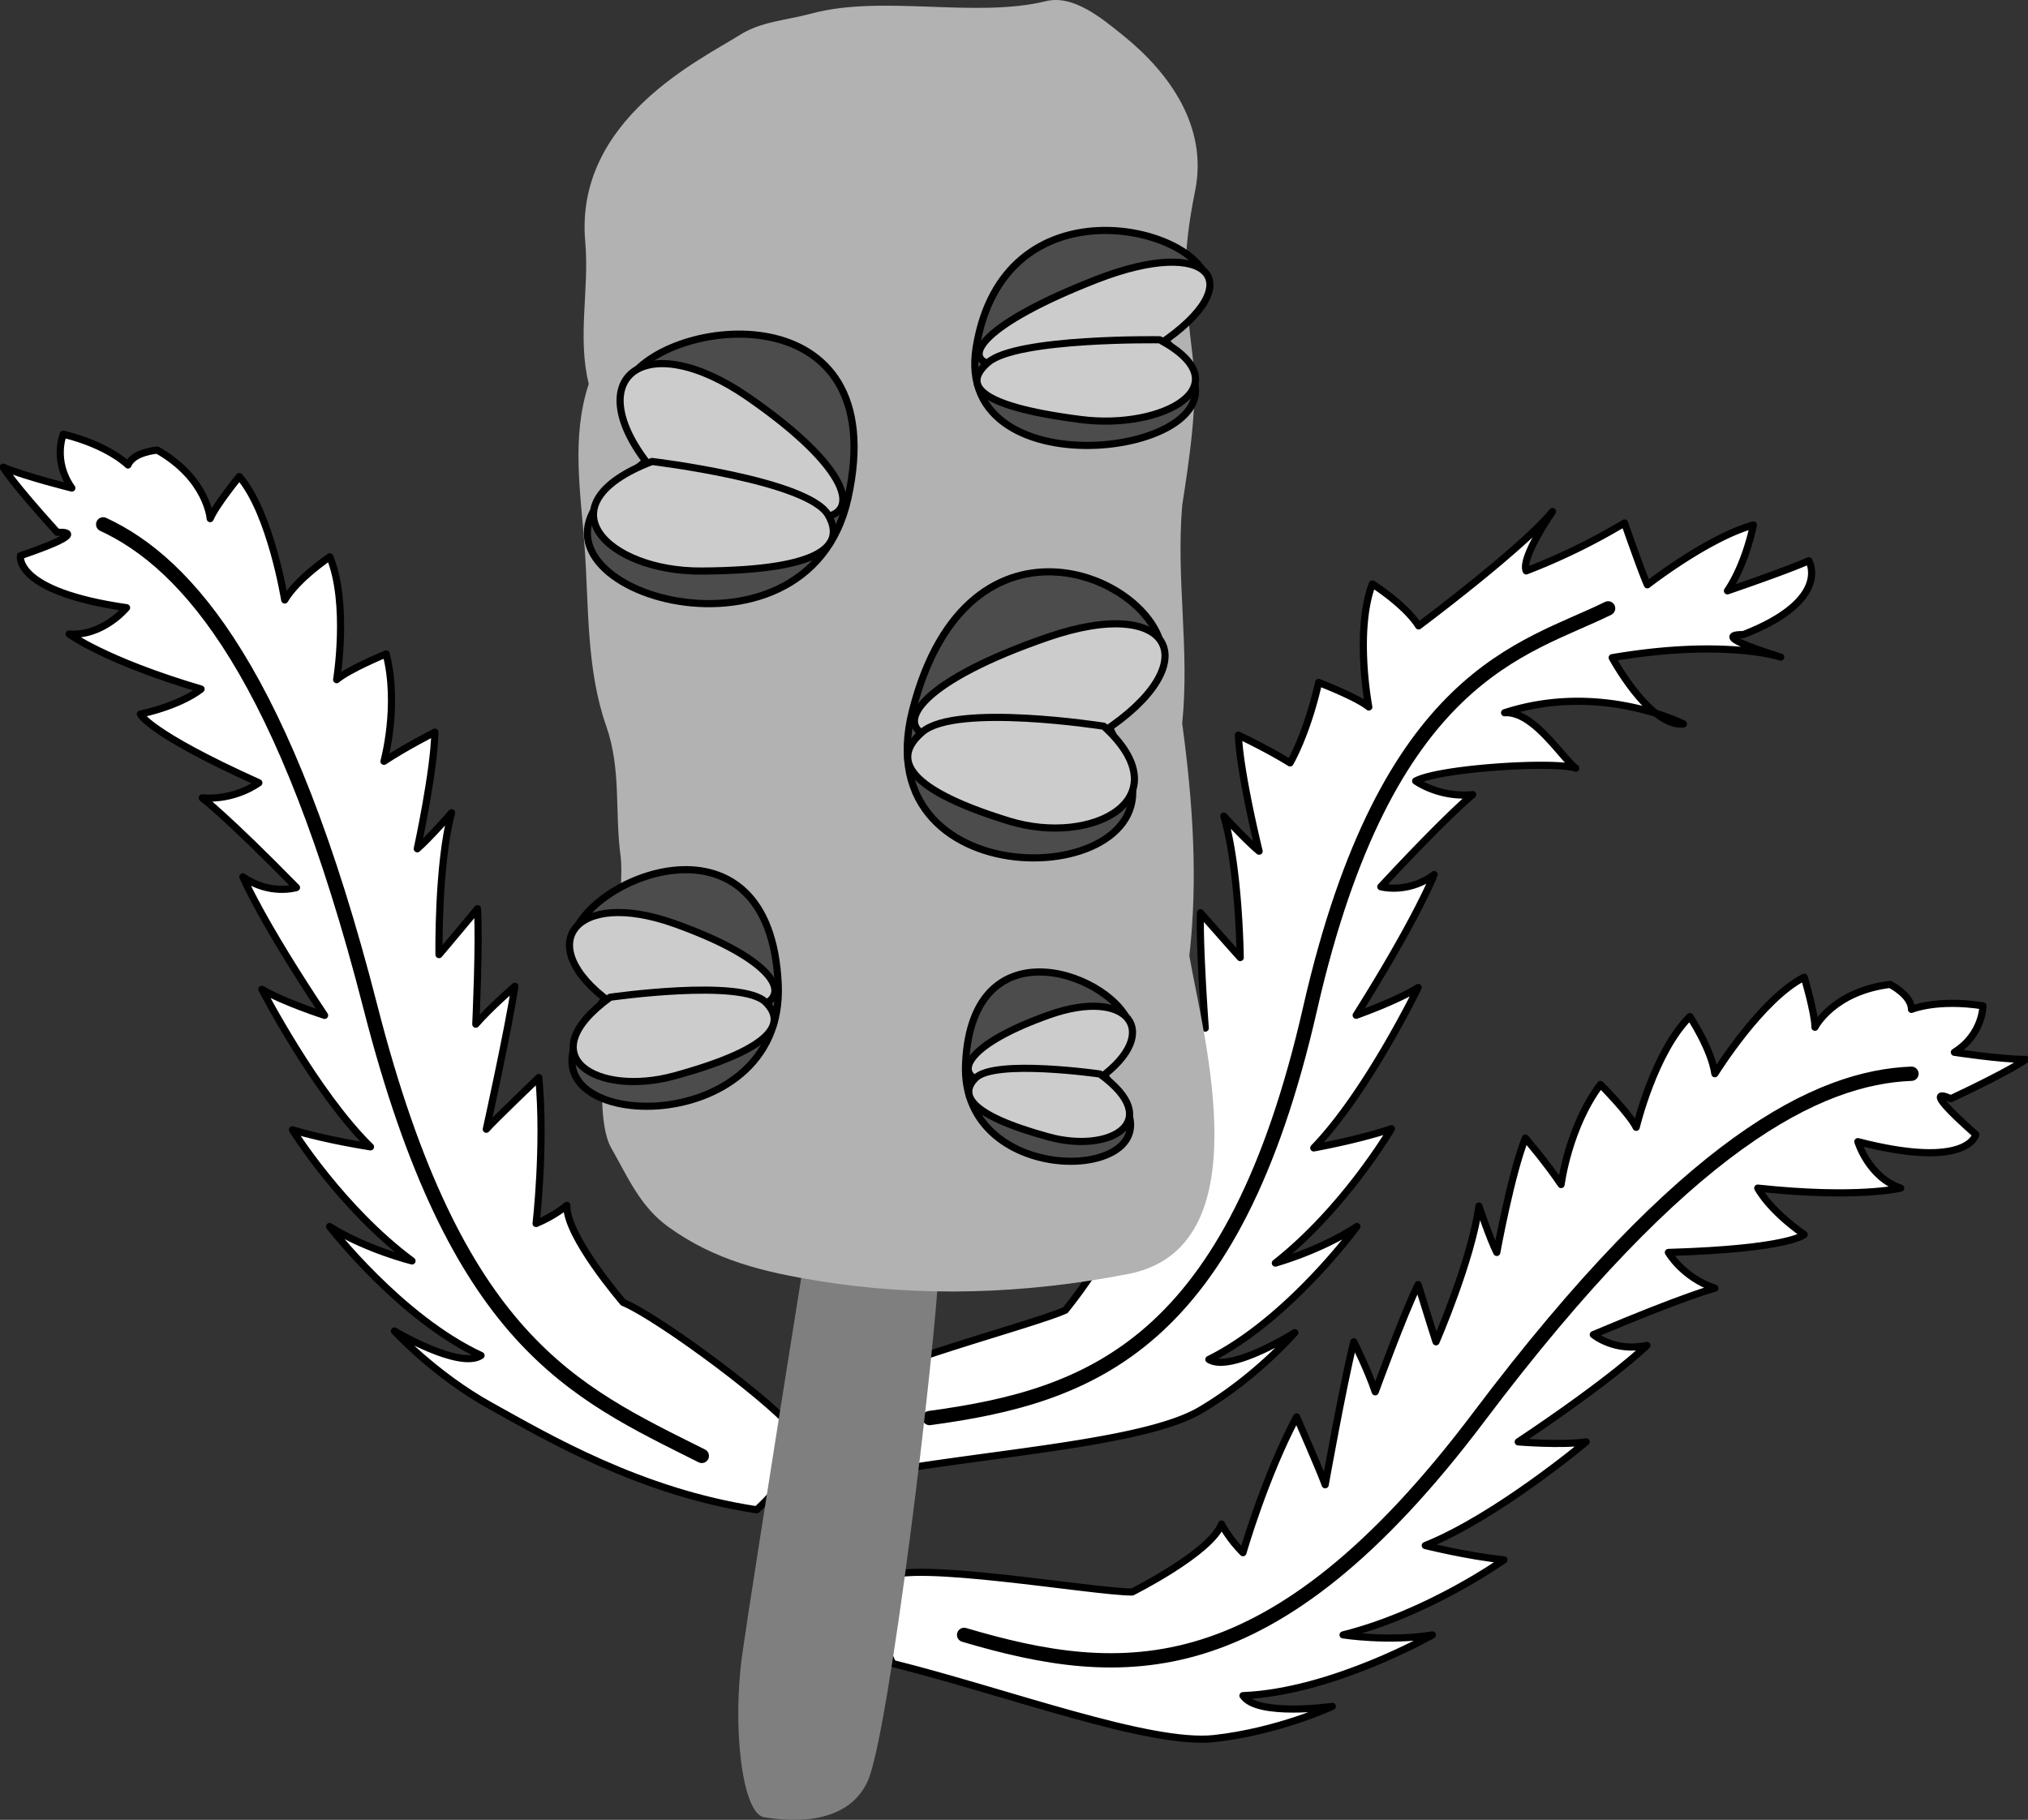
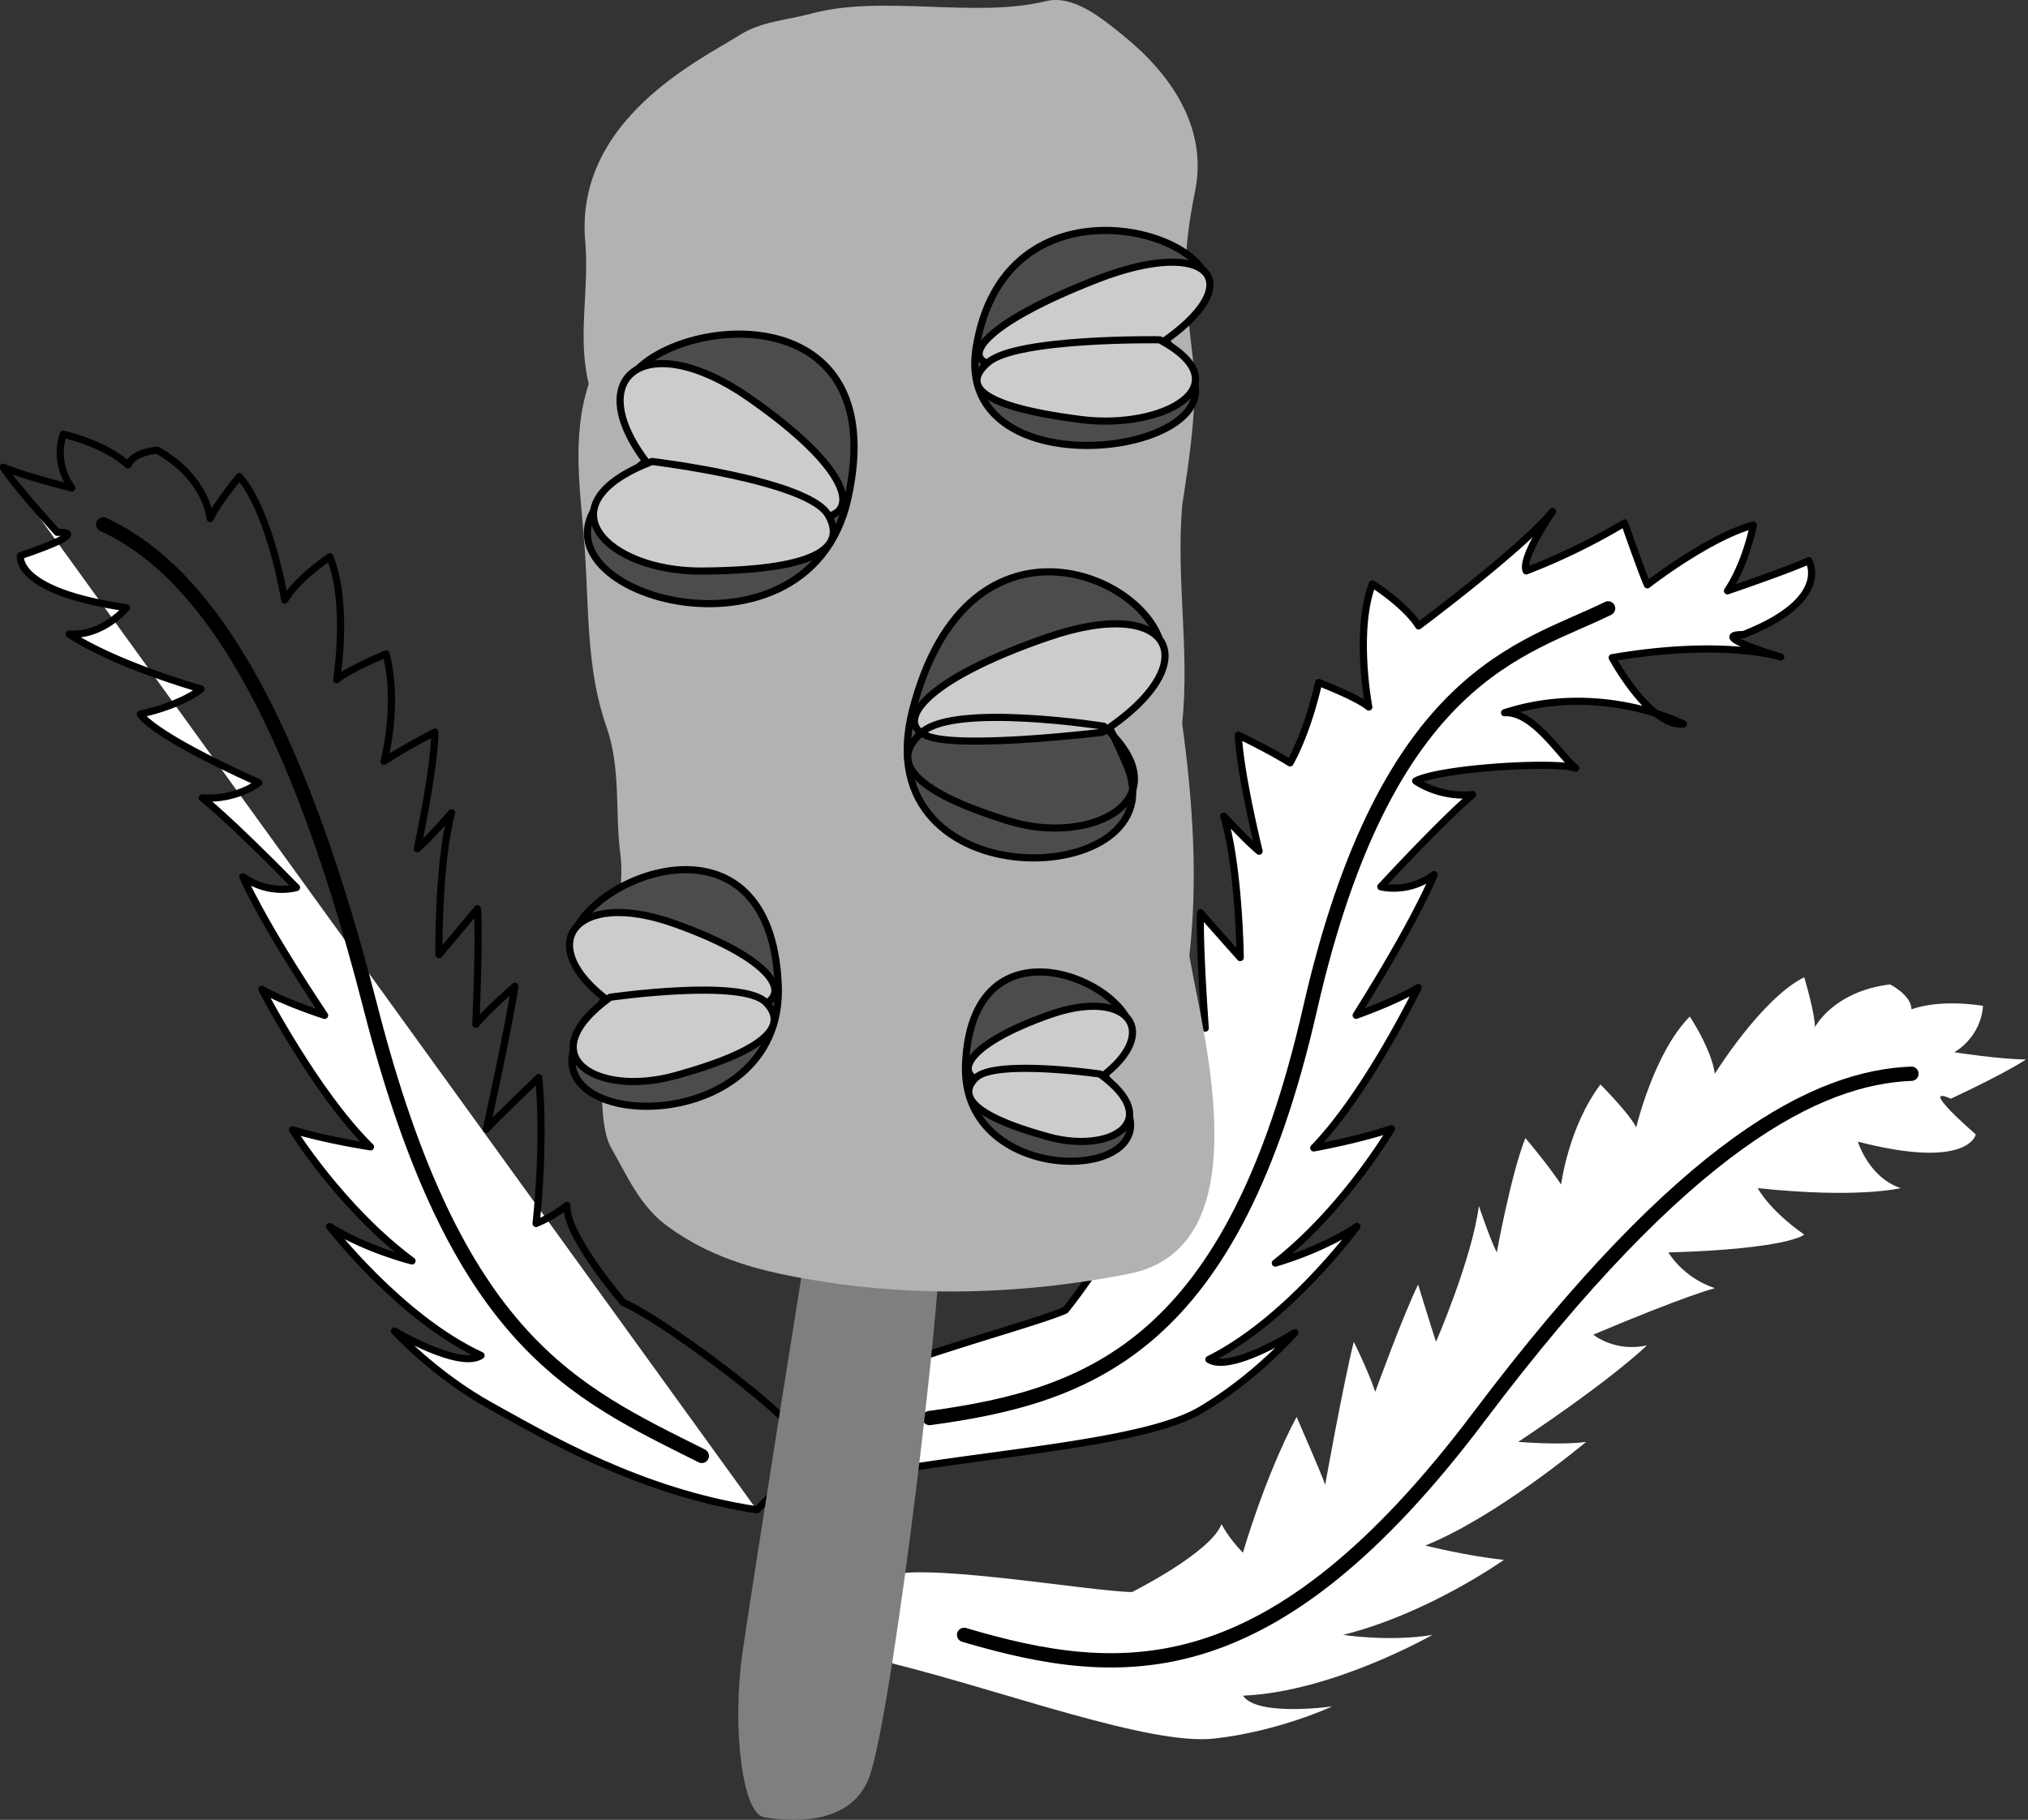
<svg xmlns="http://www.w3.org/2000/svg" width="141.822" height="127.288">
  <rect width="100%" height="100%" fill="#333333" stroke="none" />
  <path fill="#fff" d="M62.422 116.352c8 2 18 5.75 22.5 5.25s8.25-2.25 8.25-2.25-5.25.75-6.25-.75c6.25-.25 13.25-4.25 13.25-4.25-3 .5-6.25 0-6.25 0 6-1.5 11.25-5.25 11.25-5.25-2.5-.25-5.5-1-5.5-1 5-2 11.25-7.25 11.25-7.25-1.75.25-4.75 0-4.75 0 6.75-4.5 9-6.75 9-6.75-2.25.5-3.75-.75-3.75-.75 6.5-2.75 8.5-3.25 8.5-3.25-2.25-.75-3.25-2.5-3.25-2.5 8.5-.25 9.5-1.25 9.5-1.25-2.5-1.75-3.25-3.25-3.25-3.25 7 .75 10 0 10 0-2.25-.75-3-3.25-3-3.25 7.75 2 8.25-.5 8.25-.5-4.25-3.75-1.75-2.5-1.75-2.5 4.25-2 5.25-2.75 5.25-2.75-1.75 0-5-.5-5-.5 2-1.25 2-3.25 2-3.25-3.25-.5-5 .25-5 .25 0-1-1.5-1.75-1.5-1.75-4 .5-5.25 3-5.25 3 0-1-.75-3.5-.75-3.5-3 1.5-6.25 6.75-6.25 6.75-.25-1.75-1.75-4-1.75-4-2.5 2.5-3.75 7.75-3.75 7.75-.5-1-2.5-3-2.5-3-2.25 3-2.75 7-2.75 7-1-1.5-2.5-3.25-2.5-3.25-1 2.5-2 8-2 8-.5-1-1.25-3.25-1.25-3.25-.5 3.75-3 9.5-3 9.5-.25-.75-1.25-4-1.25-4-1 2-3 7.5-3 7.5-.5-1.5-1.5-3.5-1.5-3.5-.75 3-2 10-2 10-.25-.75-2-4.75-2-4.75-2.25 4.25-3.75 9.5-3.75 9.5-1-1-1.5-2-1.5-2-.75 2-6.25 4.75-6.25 4.75-2.75 0-15.5-2.25-17.25-1s.5 6 .5 6" />
-   <path fill="none" stroke="#000" stroke-linecap="round" stroke-linejoin="round" stroke-width=".5" d="M62.422 116.352c8 2 18 5.75 22.5 5.25s8.25-2.25 8.25-2.25-5.25.75-6.25-.75c6.25-.25 13.25-4.25 13.25-4.25-3 .5-6.25 0-6.25 0 6-1.5 11.25-5.25 11.25-5.25-2.5-.25-5.5-1-5.5-1 5-2 11.25-7.25 11.25-7.25-1.75.25-4.75 0-4.75 0 6.75-4.5 9-6.75 9-6.75-2.25.5-3.75-.75-3.75-.75 6.5-2.75 8.5-3.25 8.5-3.25-2.25-.75-3.25-2.5-3.25-2.5 8.5-.25 9.5-1.25 9.5-1.25-2.5-1.75-3.25-3.25-3.25-3.25 7 .75 10 0 10 0-2.25-.75-3-3.25-3-3.25 7.75 2 8.25-.5 8.25-.5-4.25-3.75-1.75-2.5-1.75-2.5 4.25-2 5.25-2.75 5.25-2.75-1.75 0-5-.5-5-.5 2-1.25 2-3.25 2-3.25-3.25-.5-5 .25-5 .25 0-1-1.5-1.75-1.5-1.75-4 .5-5.25 3-5.25 3 0-1-.75-3.5-.75-3.5-3 1.5-6.25 6.75-6.25 6.75-.25-1.75-1.75-4-1.75-4-2.5 2.5-3.75 7.75-3.75 7.75-.5-1-2.5-3-2.5-3-2.25 3-2.75 7-2.75 7-1-1.5-2.5-3.25-2.5-3.25-1 2.5-2 8-2 8-.5-1-1.25-3.25-1.25-3.25-.5 3.75-3 9.5-3 9.5-.25-.75-1.25-4-1.25-4-1 2-3 7.5-3 7.5-.5-1.5-1.5-3.5-1.5-3.5-.75 3-2 10-2 10-.25-.75-2-4.75-2-4.75-2.25 4.25-3.75 9.5-3.75 9.5-1-1-1.5-2-1.5-2-.75 2-6.25 4.75-6.25 4.75-2.75 0-15.5-2.25-17.25-1s.5 6 .5 6zm0 0" />
  <path fill="none" stroke="#000" stroke-linecap="round" stroke-linejoin="round" d="M67.422 114.352c11 3.25 21.5 4 36-15.25s23.75-23.75 30.25-24" />
  <path fill="#fff" d="M105.22 49.852c6.694-2.18 12.507.786 12.507.786-2.36.234-4.984-4.637-4.984-4.637 7.89-1.344 11.785-.043 11.785-.043-5.41-1.684-2.621-1.567-2.621-1.567 6.234-2.43 4.586-5.171 4.586-5.171-1.598.714-5.688 2.105-5.688 2.105 1.317-1.96 1.813-4.605 1.813-4.605-3.168.87-7.414 4.183-7.414 4.183-.41-.914-1.598-4.324-1.598-4.324a44.28 44.28 0 0 1-6.875 3.351c-.406-.914 1.84-4.152 1.84-4.152-2.125 2.598-9.364 8-9.364 8-.945-1.492-3.234-2.933-3.234-2.933-1.258 3.304-.25 8.605-.25 8.605-.867-.707-3.508-1.715-3.508-1.715-.828 3.66-2 5.625-2 5.625-1.527-.957-3.613-1.941-3.613-1.941.113 2.691 1.45 8.117 1.45 8.117-.864-.707-2.47-2.453-2.47-2.453 1.079 3.625 1.149 9.894 1.149 9.894a390.096 390.096 0 0 1-2.777-3.136c-.094 2.234.332 8.07.332 8.07-1.07-1.164-2.801-2.578-2.801-2.578.543 3.043 2.265 9.941 2.265 9.941-.535-.582-3.77-3.515-3.77-3.515-.312 4.796.466 10.203.466 10.203-1.32-.504-2.188-1.211-2.188-1.211.137 2.129-3.758 6.89-3.758 6.89-2.507 1.125-15.066 4.29-16.148 6.145-1.086 1.855 2.91 5.27 2.91 5.27 8.117-1.446 18.777-2.118 22.676-4.415 3.902-2.296 6.61-5.43 6.61-5.43s-4.485 2.833-6.009 1.876c5.598-2.785 10.352-9.301 10.352-9.301-2.535 1.684-5.703 2.559-5.703 2.559 4.86-3.825 8.117-9.395 8.117-9.395-2.383.797-5.43 1.34-5.43 1.34 3.747-3.871 7.301-11.219 7.301-11.219-1.496.942-4.336 1.942-4.336 1.942 4.32-6.868 5.453-9.84 5.453-9.84-1.851 1.375-3.73.851-3.73.851 4.809-5.172 6.426-6.445 6.426-6.445-2.36.238-3.989-.953-3.989-.953 1.696-.899 9.696-1.399 11.196-.899-1-.75-2.953-4.004-4.977-3.875" />
  <path fill="none" stroke="#000" stroke-linecap="round" stroke-linejoin="round" stroke-width=".5" d="M105.22 49.852c6.694-2.18 12.507.786 12.507.786-2.36.234-4.984-4.637-4.984-4.637 7.89-1.344 11.785-.043 11.785-.043-5.41-1.684-2.621-1.567-2.621-1.567 6.234-2.43 4.586-5.171 4.586-5.171-1.598.714-5.688 2.105-5.688 2.105 1.317-1.96 1.813-4.605 1.813-4.605-3.168.87-7.414 4.183-7.414 4.183-.41-.914-1.598-4.324-1.598-4.324a44.342 44.342 0 0 1-6.875 3.352c-.406-.915 1.84-4.153 1.84-4.153-2.125 2.598-9.364 8-9.364 8-.945-1.492-3.234-2.933-3.234-2.933-1.258 3.304-.25 8.605-.25 8.605-.867-.707-3.508-1.715-3.508-1.715-.828 3.66-2 5.625-2 5.625-1.527-.957-3.613-1.941-3.613-1.941.113 2.691 1.45 8.117 1.45 8.117-.864-.707-2.47-2.453-2.47-2.453 1.079 3.625 1.149 9.894 1.149 9.894a390.096 390.096 0 0 1-2.777-3.136c-.094 2.234.332 8.07.332 8.07-1.07-1.164-2.801-2.578-2.801-2.578.543 3.043 2.265 9.941 2.265 9.941-.535-.582-3.77-3.515-3.77-3.515-.312 4.797.466 10.203.466 10.203-1.32-.504-2.188-1.211-2.188-1.211.137 2.129-3.758 6.89-3.758 6.89-2.507 1.125-15.066 4.29-16.148 6.145-1.086 1.855 2.91 5.27 2.91 5.27 8.117-1.446 18.777-2.118 22.676-4.415 3.902-2.296 6.61-5.43 6.61-5.43s-4.485 2.833-6.009 1.876c5.598-2.785 10.352-9.301 10.352-9.301-2.535 1.684-5.703 2.559-5.703 2.559 4.86-3.825 8.117-9.395 8.117-9.395-2.383.797-5.43 1.34-5.43 1.34 3.747-3.871 7.301-11.219 7.301-11.219-1.496.942-4.336 1.942-4.336 1.942 4.32-6.868 5.453-9.84 5.453-9.84-1.851 1.375-3.73.851-3.73.851 4.809-5.172 6.426-6.445 6.426-6.445-2.36.238-3.989-.953-3.989-.953 1.696-.899 9.696-1.399 11.196-.899-1-.75-2.953-4.004-4.977-3.875zm0 0" />
  <path fill="none" stroke="#000" stroke-linecap="round" stroke-linejoin="round" d="M65.004 99.184c11.368-1.535 21.258-5.144 26.614-28.64 5.355-23.5 15.011-25.106 20.84-27.992" />
-   <path fill="#fff" d="M52.922 105.602c-8.152-1.23-14.625-5.062-18.586-7.254-3.964-2.19-6.754-5.25-6.754-5.25s4.559 2.711 6.059 1.711c-5.672-2.632-10.594-9.02-10.594-9.02 2.575 1.618 5.766 2.407 5.766 2.407-4.961-3.695-8.363-9.172-8.363-9.172 2.402.727 5.46 1.192 5.46 1.192-3.847-3.77-7.597-11.02-7.597-11.02 1.52.902 4.387 1.824 4.387 1.824-4.5-6.746-5.715-9.691-5.715-9.691 1.887 1.328 3.75.75 3.75.75-4.942-5.04-6.594-6.27-6.594-6.27 2.363.176 3.961-1.058 3.961-1.058-7.75-3.496-8.29-4.805-8.29-4.805 2.981-.656 4.25-1.75 4.25-1.75-6.75-2-9.23-3.848-9.23-3.848 2.368.176 4.02-1.843 4.02-1.843C.93 41.368 1.43 38.868 1.43 38.868c5.363-1.828 2.574-1.633 2.574-1.633C.852 33.755.215 32.677.215 32.677c1.617.671 4.809 1.46 4.809 1.46-1.363-1.921-.598-3.769-.598-3.769 3.196.79 4.524 2.156 4.524 2.156.382-.926 2.054-1.039 2.054-1.039 3.5 2 3.696 4.79 3.696 4.79.382-.927 2.035-2.946 2.035-2.946 2.195 2.539 3.176 8.637 3.176 8.637.902-1.52 3.152-3.02 3.152-3.02 1.348 3.27.48 8.594.48 8.594.848-.73 3.461-1.805 3.461-1.805.926 3.633-.152 7.516-.152 7.516 1.5-1 3.559-2.04 3.559-2.04-.04 2.696-1.23 8.157-1.23 8.157.843-.73 2.401-2.52 2.401-2.52-.98 3.653-.882 9.922-.882 9.922.52-.593 2.691-3.21 2.691-3.21.152 2.23-.117 8.078-.117 8.078 1.039-1.192 2.734-2.653 2.734-2.653-.465 3.055-2 10-2 10 .516-.597 3.672-3.617 3.672-3.617.442 4.79-.191 10.211-.191 10.211 1.308-.54 2.152-1.27 2.152-1.27-.078 2.137 3.941 6.79 3.941 6.79 2.54 1.058 10.977 7.332 12.11 9.156 1.137 1.828-2.77 5.347-2.77 5.347" />
+   <path fill="#fff" d="M52.922 105.602c-8.152-1.23-14.625-5.062-18.586-7.254-3.964-2.19-6.754-5.25-6.754-5.25s4.559 2.711 6.059 1.711c-5.672-2.632-10.594-9.02-10.594-9.02 2.575 1.618 5.766 2.407 5.766 2.407-4.961-3.695-8.363-9.172-8.363-9.172 2.402.727 5.46 1.192 5.46 1.192-3.847-3.77-7.597-11.02-7.597-11.02 1.52.902 4.387 1.824 4.387 1.824-4.5-6.746-5.715-9.691-5.715-9.691 1.887 1.328 3.75.75 3.75.75-4.942-5.04-6.594-6.27-6.594-6.27 2.363.176 3.961-1.058 3.961-1.058-7.75-3.496-8.29-4.805-8.29-4.805 2.981-.656 4.25-1.75 4.25-1.75-6.75-2-9.23-3.848-9.23-3.848 2.368.176 4.02-1.843 4.02-1.843C.93 41.368 1.43 38.868 1.43 38.868c5.363-1.828 2.574-1.633 2.574-1.633C.852 33.755.215 32.677.215 32.677" />
  <path fill="none" stroke="#000" stroke-linecap="round" stroke-linejoin="round" stroke-width=".5" d="M52.922 105.602c-8.152-1.23-14.625-5.062-18.586-7.254-3.964-2.19-6.754-5.25-6.754-5.25s4.559 2.711 6.059 1.711c-5.672-2.632-10.594-9.02-10.594-9.02 2.575 1.618 5.766 2.407 5.766 2.407-4.961-3.695-8.363-9.172-8.363-9.172 2.402.727 5.46 1.192 5.46 1.192-3.847-3.77-7.597-11.02-7.597-11.02 1.52.902 4.387 1.824 4.387 1.824-4.5-6.746-5.715-9.691-5.715-9.691 1.887 1.328 3.75.75 3.75.75-4.942-5.04-6.594-6.27-6.594-6.27 2.363.176 3.961-1.058 3.961-1.058-7.75-3.496-8.29-4.805-8.29-4.805 2.981-.656 4.25-1.75 4.25-1.75-6.75-2-9.23-3.848-9.23-3.848 2.368.176 4.02-1.843 4.02-1.843C.93 41.368 1.43 38.868 1.43 38.868c5.363-1.828 2.574-1.633 2.574-1.633C.852 33.755.215 32.677.215 32.677c1.617.671 4.809 1.46 4.809 1.46-1.363-1.921-.598-3.769-.598-3.769 3.196.79 4.524 2.156 4.524 2.156.382-.926 2.054-1.039 2.054-1.039 3.5 2 3.696 4.79 3.696 4.79.382-.927 2.035-2.946 2.035-2.946 2.195 2.539 3.176 8.637 3.176 8.637.902-1.52 3.152-3.02 3.152-3.02 1.348 3.27.48 8.594.48 8.594.848-.73 3.461-1.805 3.461-1.805.926 3.633-.152 7.516-.152 7.516 1.5-1 3.559-2.04 3.559-2.04-.04 2.696-1.23 8.157-1.23 8.157.843-.73 2.401-2.52 2.401-2.52-.98 3.653-.882 9.922-.882 9.922.52-.593 2.691-3.21 2.691-3.21.152 2.23-.117 8.078-.117 8.078 1.039-1.192 2.734-2.653 2.734-2.653-.465 3.055-2 10-2 10 .516-.597 3.672-3.617 3.672-3.617.442 4.79-.191 10.211-.191 10.211 1.308-.54 2.152-1.27 2.152-1.27-.078 2.137 3.941 6.79 3.941 6.79 2.54 1.058 10.977 7.332 12.11 9.156 1.137 1.828-2.77 5.347-2.77 5.347zm0 0" />
  <path fill="none" stroke="#000" stroke-linecap="round" stroke-linejoin="round" d="M49.079 101.833c-9.063-4.54-17.188-8.024-23.168-31.367-5.98-23.348-12.79-31.059-18.696-33.79" />
  <path fill="#7f7f7f" d="M56.672 85.352c8.5-1.5 9.25-3 9 3s-3.5 33-5 36.25-5.75 2.75-7.25 2.5-2.25-6.25-1.5-11.5 4.75-30.25 4.75-30.25" />
  <path fill="#b2b2b2" d="M40.926 16.903c-.754-8.55 8.094-12.742 10.809-14.457 1.508-.953 3.258-1.023 4.969-1.488 4.976-1.356 11.488.34 16.433-.875C75.036-.386 77 1.23 78.56 2.493c3.234 2.613 5.918 6.371 5.02 10.84-.973 4.824-.735 6.906-.157 11.77.364 3.027-.25 7-.75 10.25-.437 5.199.532 10.062 0 15.25.75 5.5 1.11 10.94.5 16.25 1 5.75 5.094 20.417-4.25 22.25-7.32 1.433-14.633 1.64-21.707.488-3.765-.614-7.234-1.422-10.5-3.793-1.965-1.426-2.82-3.485-3.965-5.492-1.945-3.418 1.137-16.801.649-20.418-.422-3.122.062-6.055-1.008-9.11-1.387-3.957-1.21-8.262-1.504-12.441-.262-3.797-.965-7.7.285-11.485-.816-3.3.051-6.574-.246-9.949" />
  <path fill="#4c4c4c" d="M40.047 65.602c1.125-4.375 13.813-9.39 14.375 3.25.5 11.25-18.5 10.375-13.625 3.125 3.992-5.933 3.375-3.375 3.375-3.375l-4.125-3" />
  <path fill="none" stroke="#000" stroke-linecap="round" stroke-linejoin="round" stroke-width=".5" d="M40.047 65.602c1.125-4.375 13.813-9.39 14.375 3.25.5 11.25-18.5 10.375-13.625 3.125 3.992-5.933 3.375-3.375 3.375-3.375zm0 0" />
  <path fill="#ccc" d="M42.672 70.102c-5.5-4-2.5-8 4.5-5.5s8.25 5 6 5.75-10.5-.25-10.5-.25" />
  <path fill="none" stroke="#000" stroke-linecap="round" stroke-linejoin="round" stroke-width=".5" d="M42.672 70.102c-5.5-4-2.5-8 4.5-5.5s8.25 5 6 5.75-10.5-.25-10.5-.25zm0 0" />
  <path fill="#ccc" d="M42.672 69.75c-5.746 4.177-.875 6.977 4.5 5.5 7.168-1.968 7.75-3.773 6.375-5.148-1.675-1.675-10.875-.351-10.875-.351" />
  <path fill="none" stroke="#000" stroke-linecap="round" stroke-linejoin="round" stroke-width=".5" d="M42.672 69.75c-5.746 4.177-.875 6.977 4.5 5.5 7.168-1.968 7.75-3.773 6.375-5.148-1.675-1.675-10.875-.351-10.875-.351zm0 0" />
  <path fill="#4c4c4c" d="M84.41 19.65c-.792-3.891-14.242-7.04-16.144 4.648-1.691 10.406 19.3 7.406 14.672 1.3-3.785-4.996-3.371-2.714-3.371-2.714l4.844-3.235" />
  <path fill="none" stroke="#000" stroke-linecap="round" stroke-linejoin="round" stroke-width=".5" d="M84.41 19.65c-.792-3.891-14.242-7.04-16.144 4.648-1.691 10.406 19.3 7.406 14.672 1.3-3.785-4.996-3.371-2.714-3.371-2.714zm0 0" />
  <path fill="#ccc" d="M81.067 24.09c6.457-4.312 3.562-7.644-4.395-4.538-7.953 3.109-9.582 5.554-7.183 5.984 2.398.43 11.578-1.445 11.578-1.445" />
  <path fill="none" stroke="#000" stroke-linecap="round" stroke-linejoin="round" stroke-width=".5" d="M81.067 24.09c6.457-4.312 3.562-7.644-4.395-4.538-7.953 3.109-9.582 5.554-7.183 5.984 2.398.43 11.578-1.445 11.578-1.445zm0 0" />
  <path fill="#ccc" d="M81.102 23.766c5.898 3.18.254 6.317-5.508 5.579-7.687-.985-8.144-2.575-6.492-3.997 2.016-1.738 12-1.582 12-1.582" />
  <path fill="none" stroke="#000" stroke-linecap="round" stroke-linejoin="round" stroke-width=".5" d="M81.102 23.766c5.898 3.18.254 6.317-5.508 5.579-7.687-.985-8.144-2.575-6.492-3.997 2.016-1.738 12-1.582 12-1.582zm0 0" />
  <path fill="#4c4c4c" d="M43.872 26.735c2.625-4.652 18.66-6.492 15.425 8.121-2.879 13.008-24.32 6.18-16.523-.61 6.375-5.554 4.89-2.82 4.89-2.82l-3.792-4.69" />
  <path fill="none" stroke="#000" stroke-linecap="round" stroke-linejoin="round" stroke-width=".5" d="M43.872 26.735c2.625-4.652 18.66-6.492 15.425 8.121-2.879 13.008-24.32 6.18-16.523-.61 6.375-5.554 4.89-2.82 4.89-2.82zm0 0" />
  <path fill="#ccc" d="M45.489 32.68c-5.059-6.257-.403-9.906 6.828-4.902 7.23 5.004 7.894 8.242 5.094 8.41-2.801.164-11.922-3.507-11.922-3.507" />
  <path fill="none" stroke="#000" stroke-linecap="round" stroke-linejoin="round" stroke-width=".5" d="M45.489 32.68c-5.059-6.257-.403-9.906 6.828-4.902 7.23 5.004 7.894 8.242 5.094 8.41-2.801.164-11.922-3.507-11.922-3.507zm0 0" />
  <path fill="#ccc" d="M45.598 32.278c-7.848 3.012-3.14 7.703 3.453 7.664 8.793-.05 10.012-1.933 8.863-3.926-1.402-2.43-12.316-3.738-12.316-3.738" />
  <path fill="none" stroke="#000" stroke-linecap="round" stroke-linejoin="round" stroke-width=".5" d="M45.598 32.278c-7.848 3.012-3.14 7.703 3.453 7.664 8.793-.05 10.012-1.933 8.863-3.926-1.402-2.43-12.316-3.738-12.316-3.738zm0 0" />
  <path fill="#4c4c4c" d="M79.024 71.802c-.899-3.5-11.05-7.512-11.5 2.601-.399 9 14.8 8.301 10.898 2.5-3.191-4.746-2.699-2.699-2.699-2.699l3.3-2.402" />
  <path fill="none" stroke="#000" stroke-linecap="round" stroke-linejoin="round" stroke-width=".5" d="M79.024 71.802c-.899-3.5-11.05-7.512-11.5 2.601-.399 9 14.8 8.301 10.898 2.5-3.191-4.746-2.699-2.699-2.699-2.699zm0 0" />
  <path fill="#ccc" d="M76.922 75.403c4.403-3.199 2-6.402-3.597-4.402-5.602 2-6.602 4-4.801 4.601 1.8.602 8.398-.199 8.398-.199" />
  <path fill="none" stroke="#000" stroke-linecap="round" stroke-linejoin="round" stroke-width=".5" d="M76.922 75.403c4.403-3.199 2-6.402-3.597-4.402-5.602 2-6.602 4-4.801 4.601 1.8.602 8.398-.199 8.398-.199zm0 0" />
  <path fill="#ccc" d="M76.922 75.122c4.598 3.34.703 5.582-3.597 4.398-5.735-1.574-6.2-3.02-5.102-4.117 1.34-1.344 8.7-.281 8.7-.281" />
  <path fill="none" stroke="#000" stroke-linecap="round" stroke-linejoin="round" stroke-width=".5" d="M76.922 75.122c4.598 3.34.703 5.582-3.597 4.398-5.735-1.574-6.2-3.02-5.102-4.117 1.34-1.344 8.7-.281 8.7-.281zm0 0" />
  <path fill="#4c4c4c" d="M81.29 45.786c-.172-5.293-13.563-11.387-17.473 3.89-3.477 13.598 18.734 12.59 14.965 3.813-3.09-7.183-3.04-4.086-3.04-4.086l5.547-3.617" />
  <path fill="none" stroke="#000" stroke-linecap="round" stroke-linejoin="round" stroke-width=".5" d="M81.29 45.786c-.172-5.293-13.563-11.387-17.473 3.89-3.477 13.598 18.734 12.59 14.965 3.813-3.09-7.183-3.04-4.086-3.04-4.086zm0 0" />
  <path fill="#ccc" d="M77.094 51.22c7.395-4.82 4.953-9.664-3.793-6.66-8.742 3.003-10.836 6.019-8.422 6.933 2.41.914 12.215-.273 12.215-.273" />
  <path fill="none" stroke="#000" stroke-linecap="round" stroke-linejoin="round" stroke-width=".5" d="M77.094 51.22c7.395-4.82 4.953-9.664-3.793-6.66-8.742 3.003-10.836 6.019-8.422 6.933 2.41.914 12.215-.273 12.215-.273zm0 0" />
-   <path fill="#ccc" d="M77.184 50.794c5.57 5.062-.785 8.433-6.625 6.633-7.789-2.399-7.996-4.579-6.05-6.235 2.37-2.023 12.675-.398 12.675-.398" />
  <path fill="none" stroke="#000" stroke-linecap="round" stroke-linejoin="round" stroke-width=".5" d="M77.184 50.794c5.57 5.062-.785 8.433-6.625 6.633-7.789-2.399-7.996-4.579-6.05-6.235 2.37-2.023 12.675-.398 12.675-.398zm0 0" />
</svg>